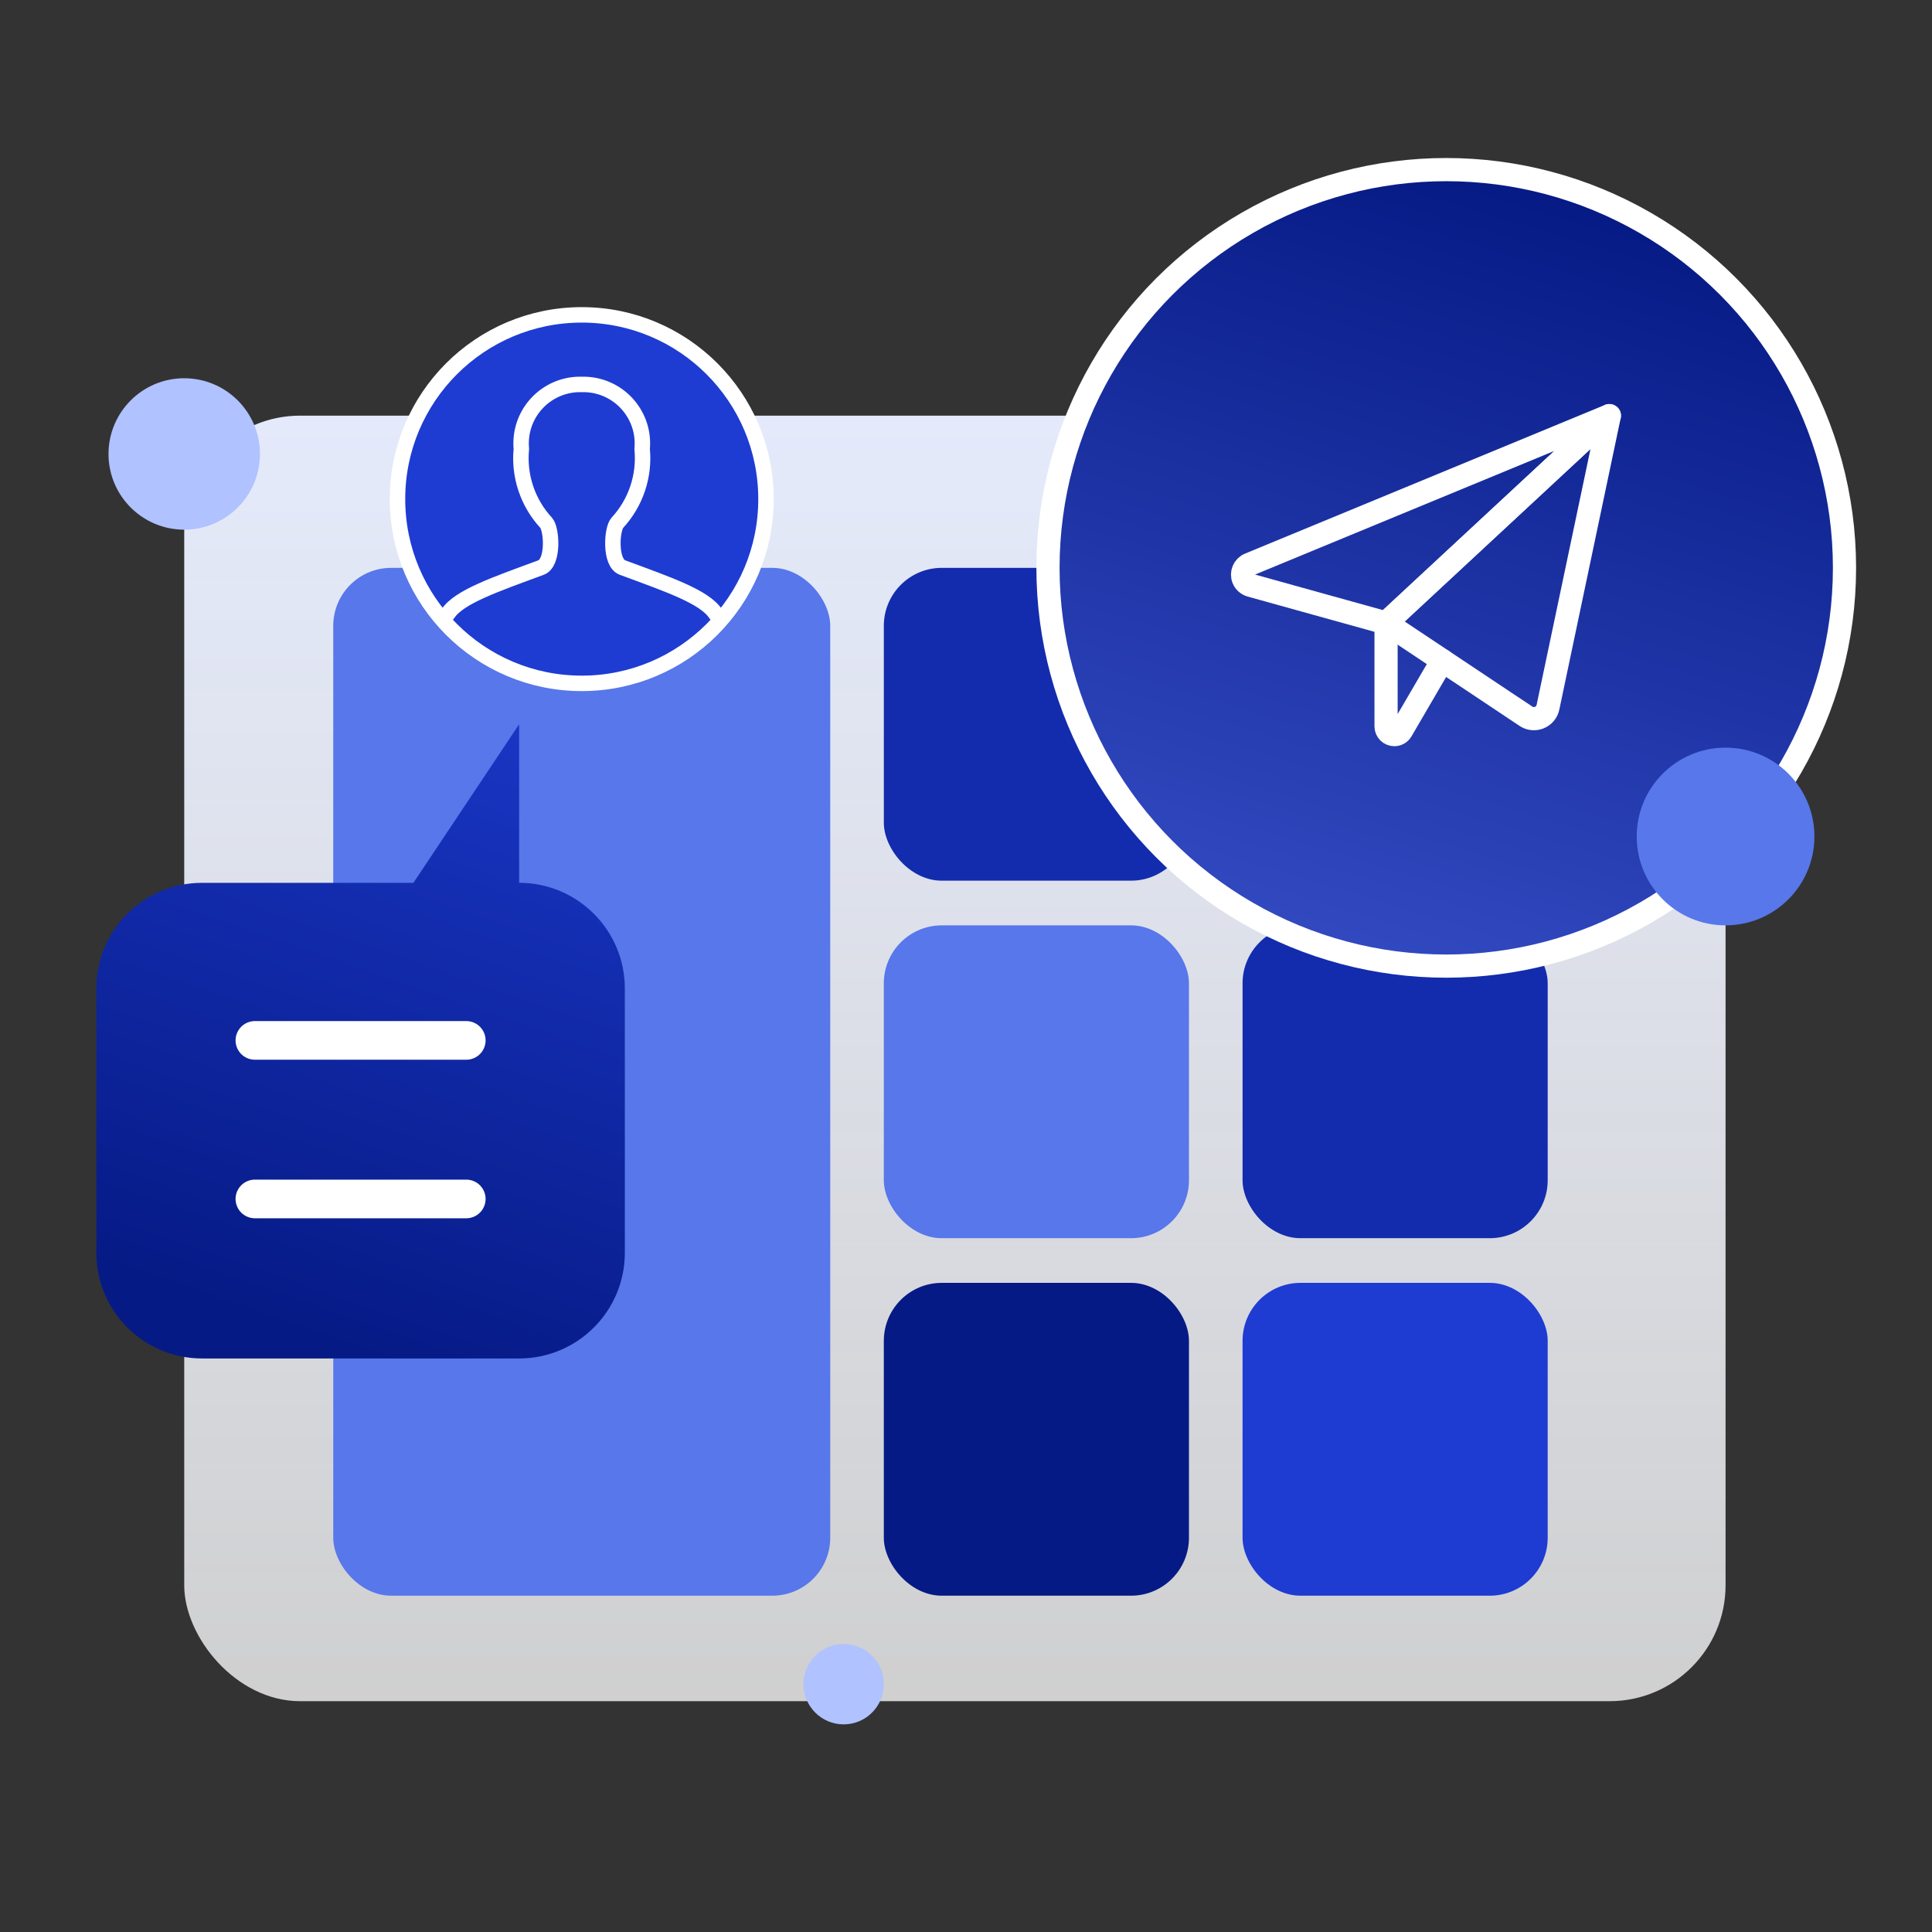
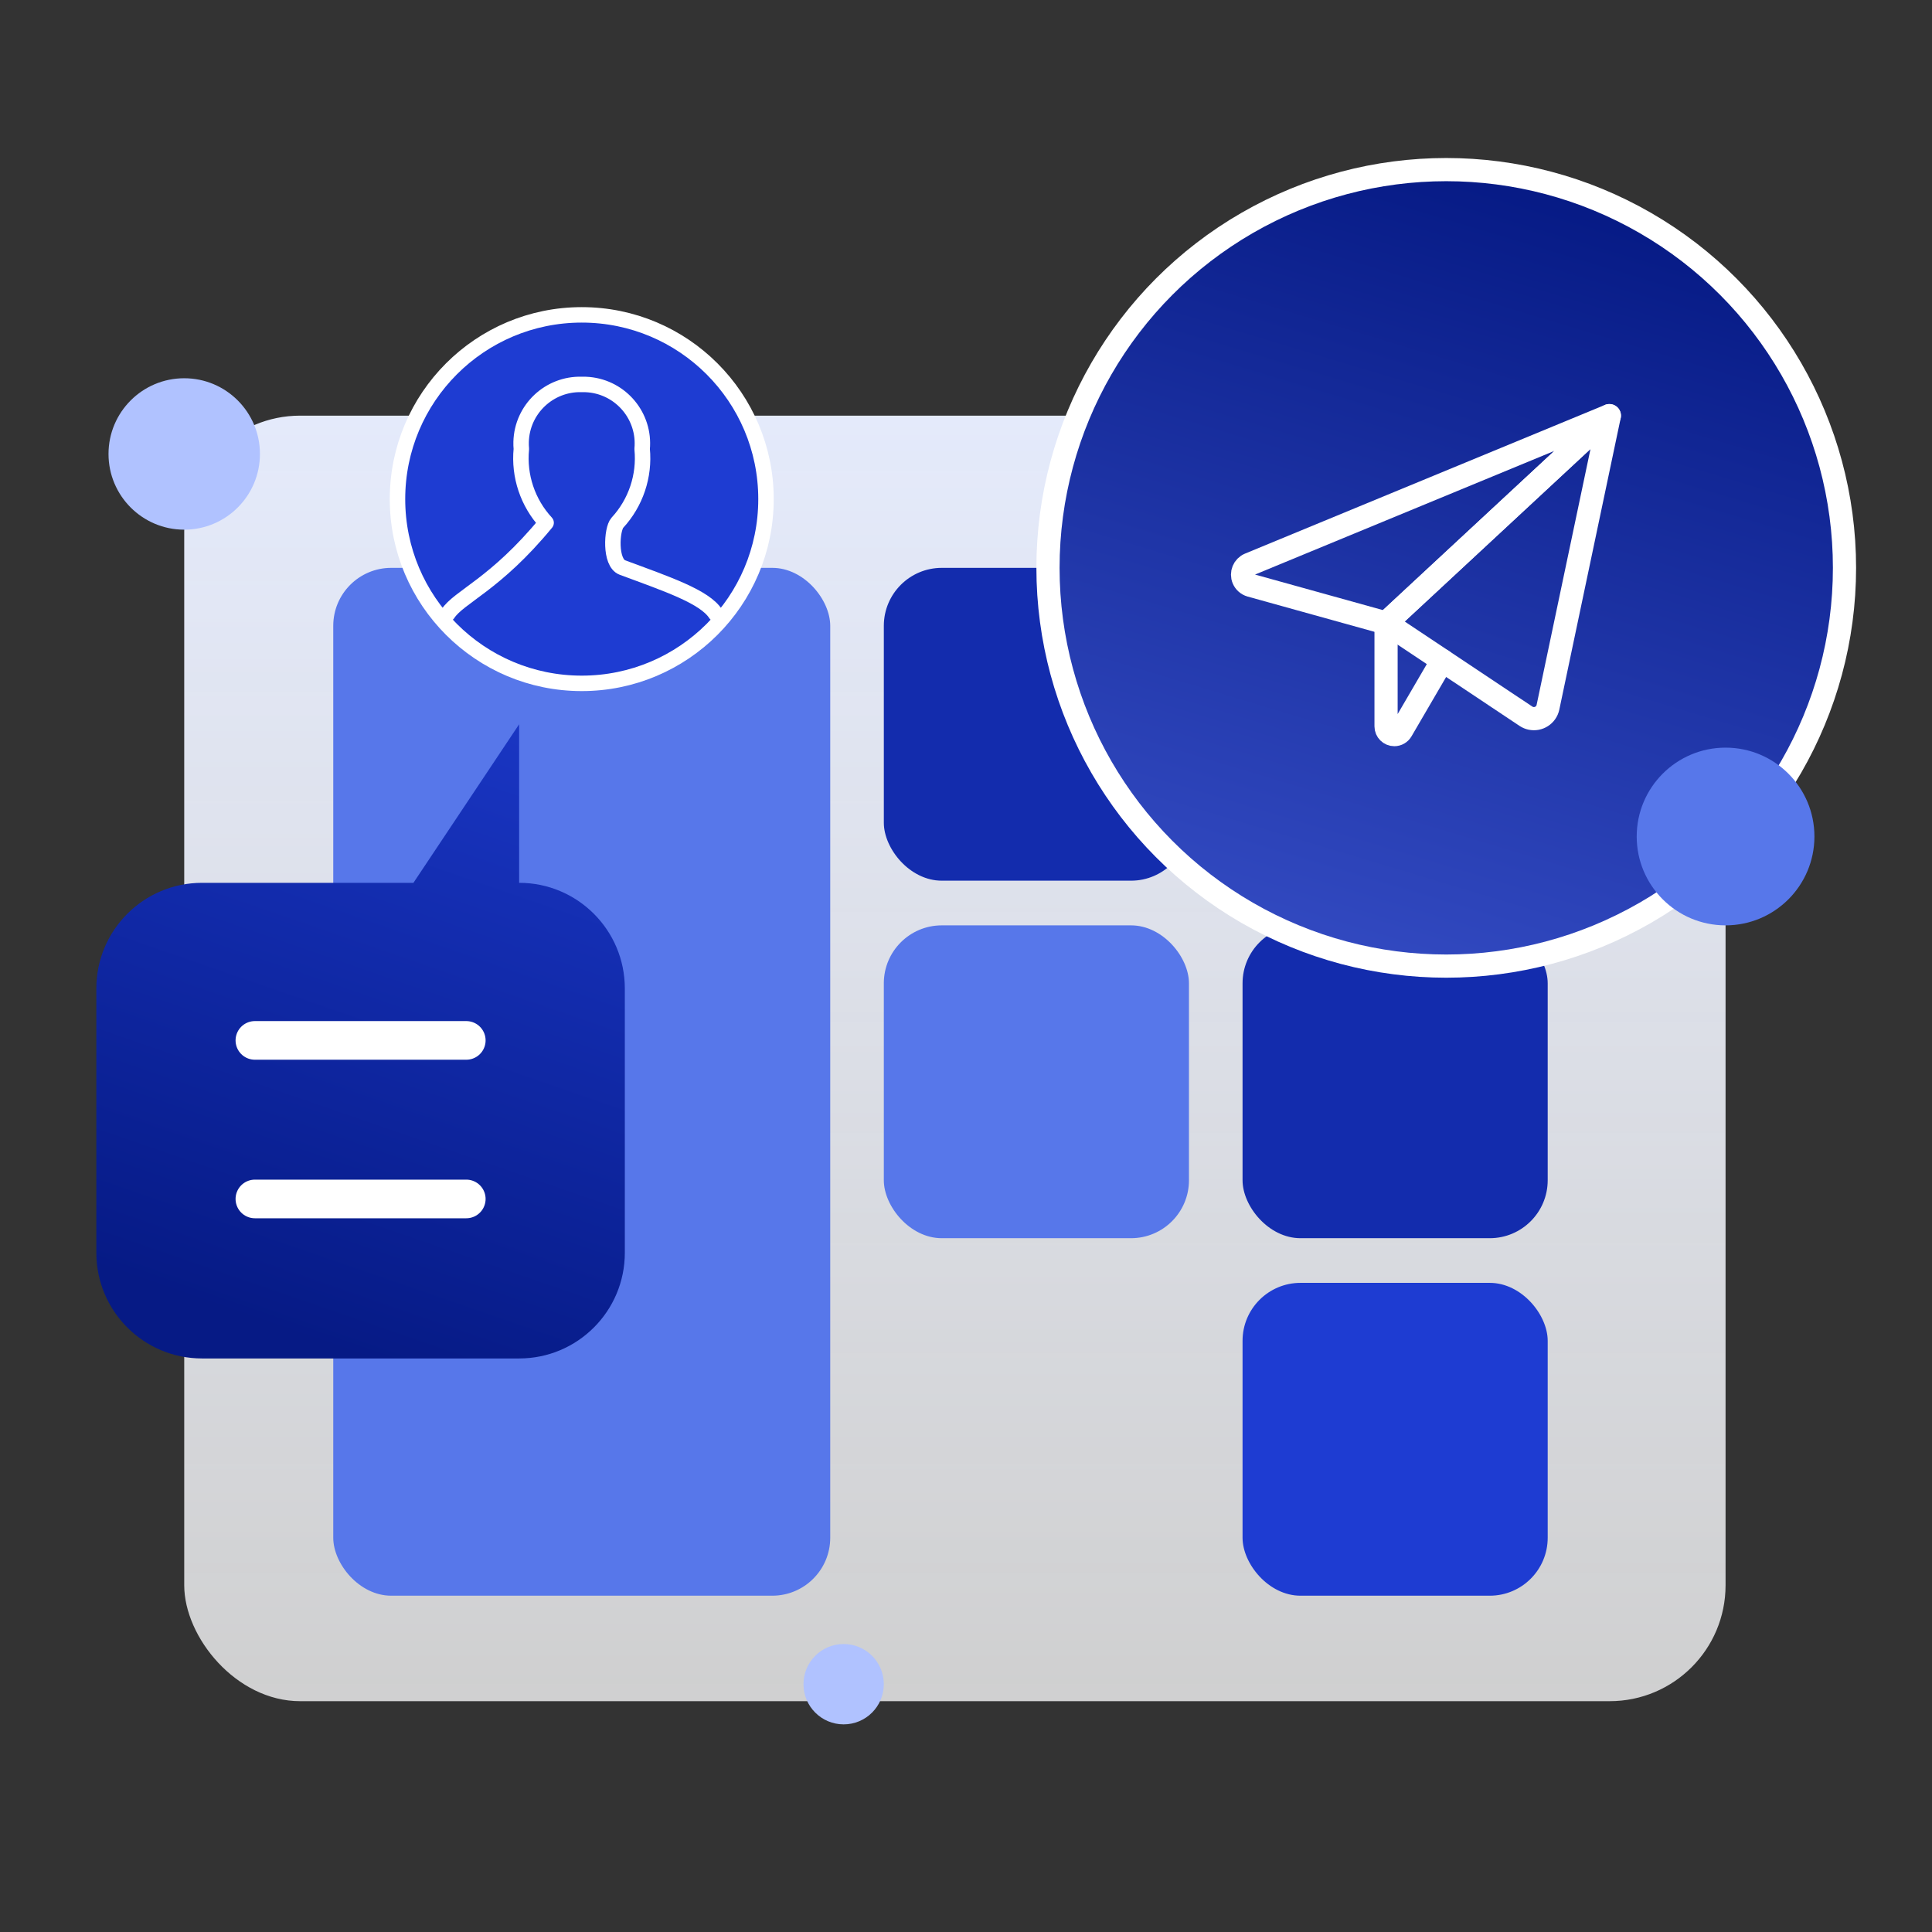
<svg xmlns="http://www.w3.org/2000/svg" width="500" height="500" viewBox="0 0 500 500" fill="none">
  <rect x="0" y="0" width="500" height="500" fill="#333333" stroke="none" />
  <rect x="47.677" y="107.569" width="398.898" height="332.696" rx="30" fill="url(#paint0_linear_203_426)" />
  <rect x="228.732" y="146.961" width="78.971" height="80.963" rx="15" fill="url(#paint1_linear_203_426)" />
  <rect x="86.246" y="146.961" width="128.617" height="266.005" rx="15" fill="#5777EA" />
  <rect x="228.732" y="239.482" width="78.971" height="80.963" rx="15" fill="#5777EA" />
  <rect x="228.732" y="146.961" width="78.971" height="80.963" rx="15" fill="#132CAD" />
  <rect x="321.572" y="146.961" width="78.971" height="80.963" rx="15" fill="#132CAD" />
-   <rect x="228.732" y="332.003" width="78.971" height="80.963" rx="15" fill="#061A85" />
  <rect x="321.572" y="332.003" width="78.971" height="80.963" rx="15" fill="#1E3CD2" />
  <rect x="321.572" y="239.482" width="78.971" height="80.963" rx="15" fill="#132CAD" />
  <rect x="321.572" y="146.961" width="78.971" height="80.963" rx="15" fill="url(#paint2_linear_203_426)" />
  <circle cx="374.286" cy="146.961" r="103.068" fill="url(#paint3_linear_203_426)" stroke="white" stroke-width="6" />
  <circle cx="150.555" cy="129.17" r="47.684" fill="#1E3CD2" stroke="white" stroke-width="4" />
-   <path d="M185.217 158.856C182.367 154.456 172.918 151.257 161.087 146.878C157.748 145.635 158.293 136.919 159.774 135.291C164.537 130.132 166.87 123.185 166.185 116.197C166.975 107.794 160.804 100.342 152.401 99.552C151.788 99.495 151.171 99.474 150.555 99.491C142.118 99.261 135.093 105.914 134.863 114.35C134.846 114.966 134.867 115.583 134.924 116.197C134.24 123.185 136.573 130.132 141.336 135.291C142.816 136.919 143.361 145.635 140.023 146.878C128.206 151.257 118.742 154.456 115.893 158.856" stroke="white" stroke-width="4" stroke-linecap="round" stroke-linejoin="round" />
+   <path d="M185.217 158.856C182.367 154.456 172.918 151.257 161.087 146.878C157.748 145.635 158.293 136.919 159.774 135.291C164.537 130.132 166.87 123.185 166.185 116.197C166.975 107.794 160.804 100.342 152.401 99.552C151.788 99.495 151.171 99.474 150.555 99.491C142.118 99.261 135.093 105.914 134.863 114.35C134.846 114.966 134.867 115.583 134.924 116.197C134.24 123.185 136.573 130.132 141.336 135.291C128.206 151.257 118.742 154.456 115.893 158.856" stroke="white" stroke-width="4" stroke-linecap="round" stroke-linejoin="round" />
  <path d="M416.5 107.569L323.339 146.053C321.869 146.674 321.18 148.369 321.8 149.839C322.141 150.645 322.828 151.254 323.669 151.494L358.71 161.232L416.5 107.569Z" stroke="white" stroke-width="6" stroke-linecap="round" stroke-linejoin="round" />
  <path d="M416.501 107.569L400.609 183.051C400.178 185.057 398.202 186.334 396.196 185.904C395.744 185.807 395.315 185.626 394.929 185.371L358.711 161.232L416.501 107.569Z" stroke="white" stroke-width="6" stroke-linecap="round" stroke-linejoin="round" />
  <path d="M358.71 161.232V187.98C358.713 189.163 359.674 190.121 360.857 190.118C361.617 190.117 362.319 189.713 362.702 189.057L373.274 170.936" stroke="white" stroke-width="6" stroke-linecap="round" stroke-linejoin="round" />
  <path d="M24.933 255.828C24.933 240.721 37.18 228.474 52.288 228.474H106.996L134.351 187.442V228.474C149.458 228.474 161.705 240.721 161.705 255.828V324.214C161.705 339.321 149.458 351.568 134.351 351.568H52.288C37.18 351.568 24.933 339.321 24.933 324.214V255.828Z" fill="url(#paint4_linear_203_426)" />
  <path d="M120.673 269.255H65.965" stroke="white" stroke-width="10" stroke-linecap="round" stroke-linejoin="round" />
  <path d="M120.673 310.287H65.965" stroke="white" stroke-width="10" stroke-linecap="round" stroke-linejoin="round" />
  <circle cx="47.677" cy="117.485" r="19.594" fill="#B0C2FF" />
  <circle cx="218.335" cy="435.868" r="10.397" fill="#B0C2FF" />
  <circle cx="446.575" cy="216.485" r="22.997" fill="#5777EA" />
  <defs>
    <linearGradient id="paint0_linear_203_426" x1="247.126" y1="107.569" x2="247.126" y2="456.928" gradientUnits="userSpaceOnUse">
      <stop stop-color="#E4EAFB" />
      <stop offset="1" stop-color="white" stop-opacity="0.76" />
    </linearGradient>
    <linearGradient id="paint1_linear_203_426" x1="268.218" y1="146.961" x2="268.218" y2="227.924" gradientUnits="userSpaceOnUse">
      <stop stop-color="#E4EAFB" />
      <stop offset="1" stop-color="#EFF3FF" />
    </linearGradient>
    <linearGradient id="paint2_linear_203_426" x1="361.058" y1="146.961" x2="361.058" y2="227.924" gradientUnits="userSpaceOnUse">
      <stop stop-color="#E4EAFB" />
      <stop offset="1" stop-color="#EFF3FF" />
    </linearGradient>
    <linearGradient id="paint3_linear_203_426" x1="374.286" y1="40.893" x2="288.042" y2="327.182" gradientUnits="userSpaceOnUse">
      <stop stop-color="#061A85" />
      <stop offset="1" stop-color="#465FDC" />
    </linearGradient>
    <linearGradient id="paint4_linear_203_426" x1="93.319" y1="351.568" x2="161.705" y2="153.676" gradientUnits="userSpaceOnUse">
      <stop stop-color="#061A85" />
      <stop offset="1" stop-color="#1E3CD2" />
    </linearGradient>
  </defs>
</svg>